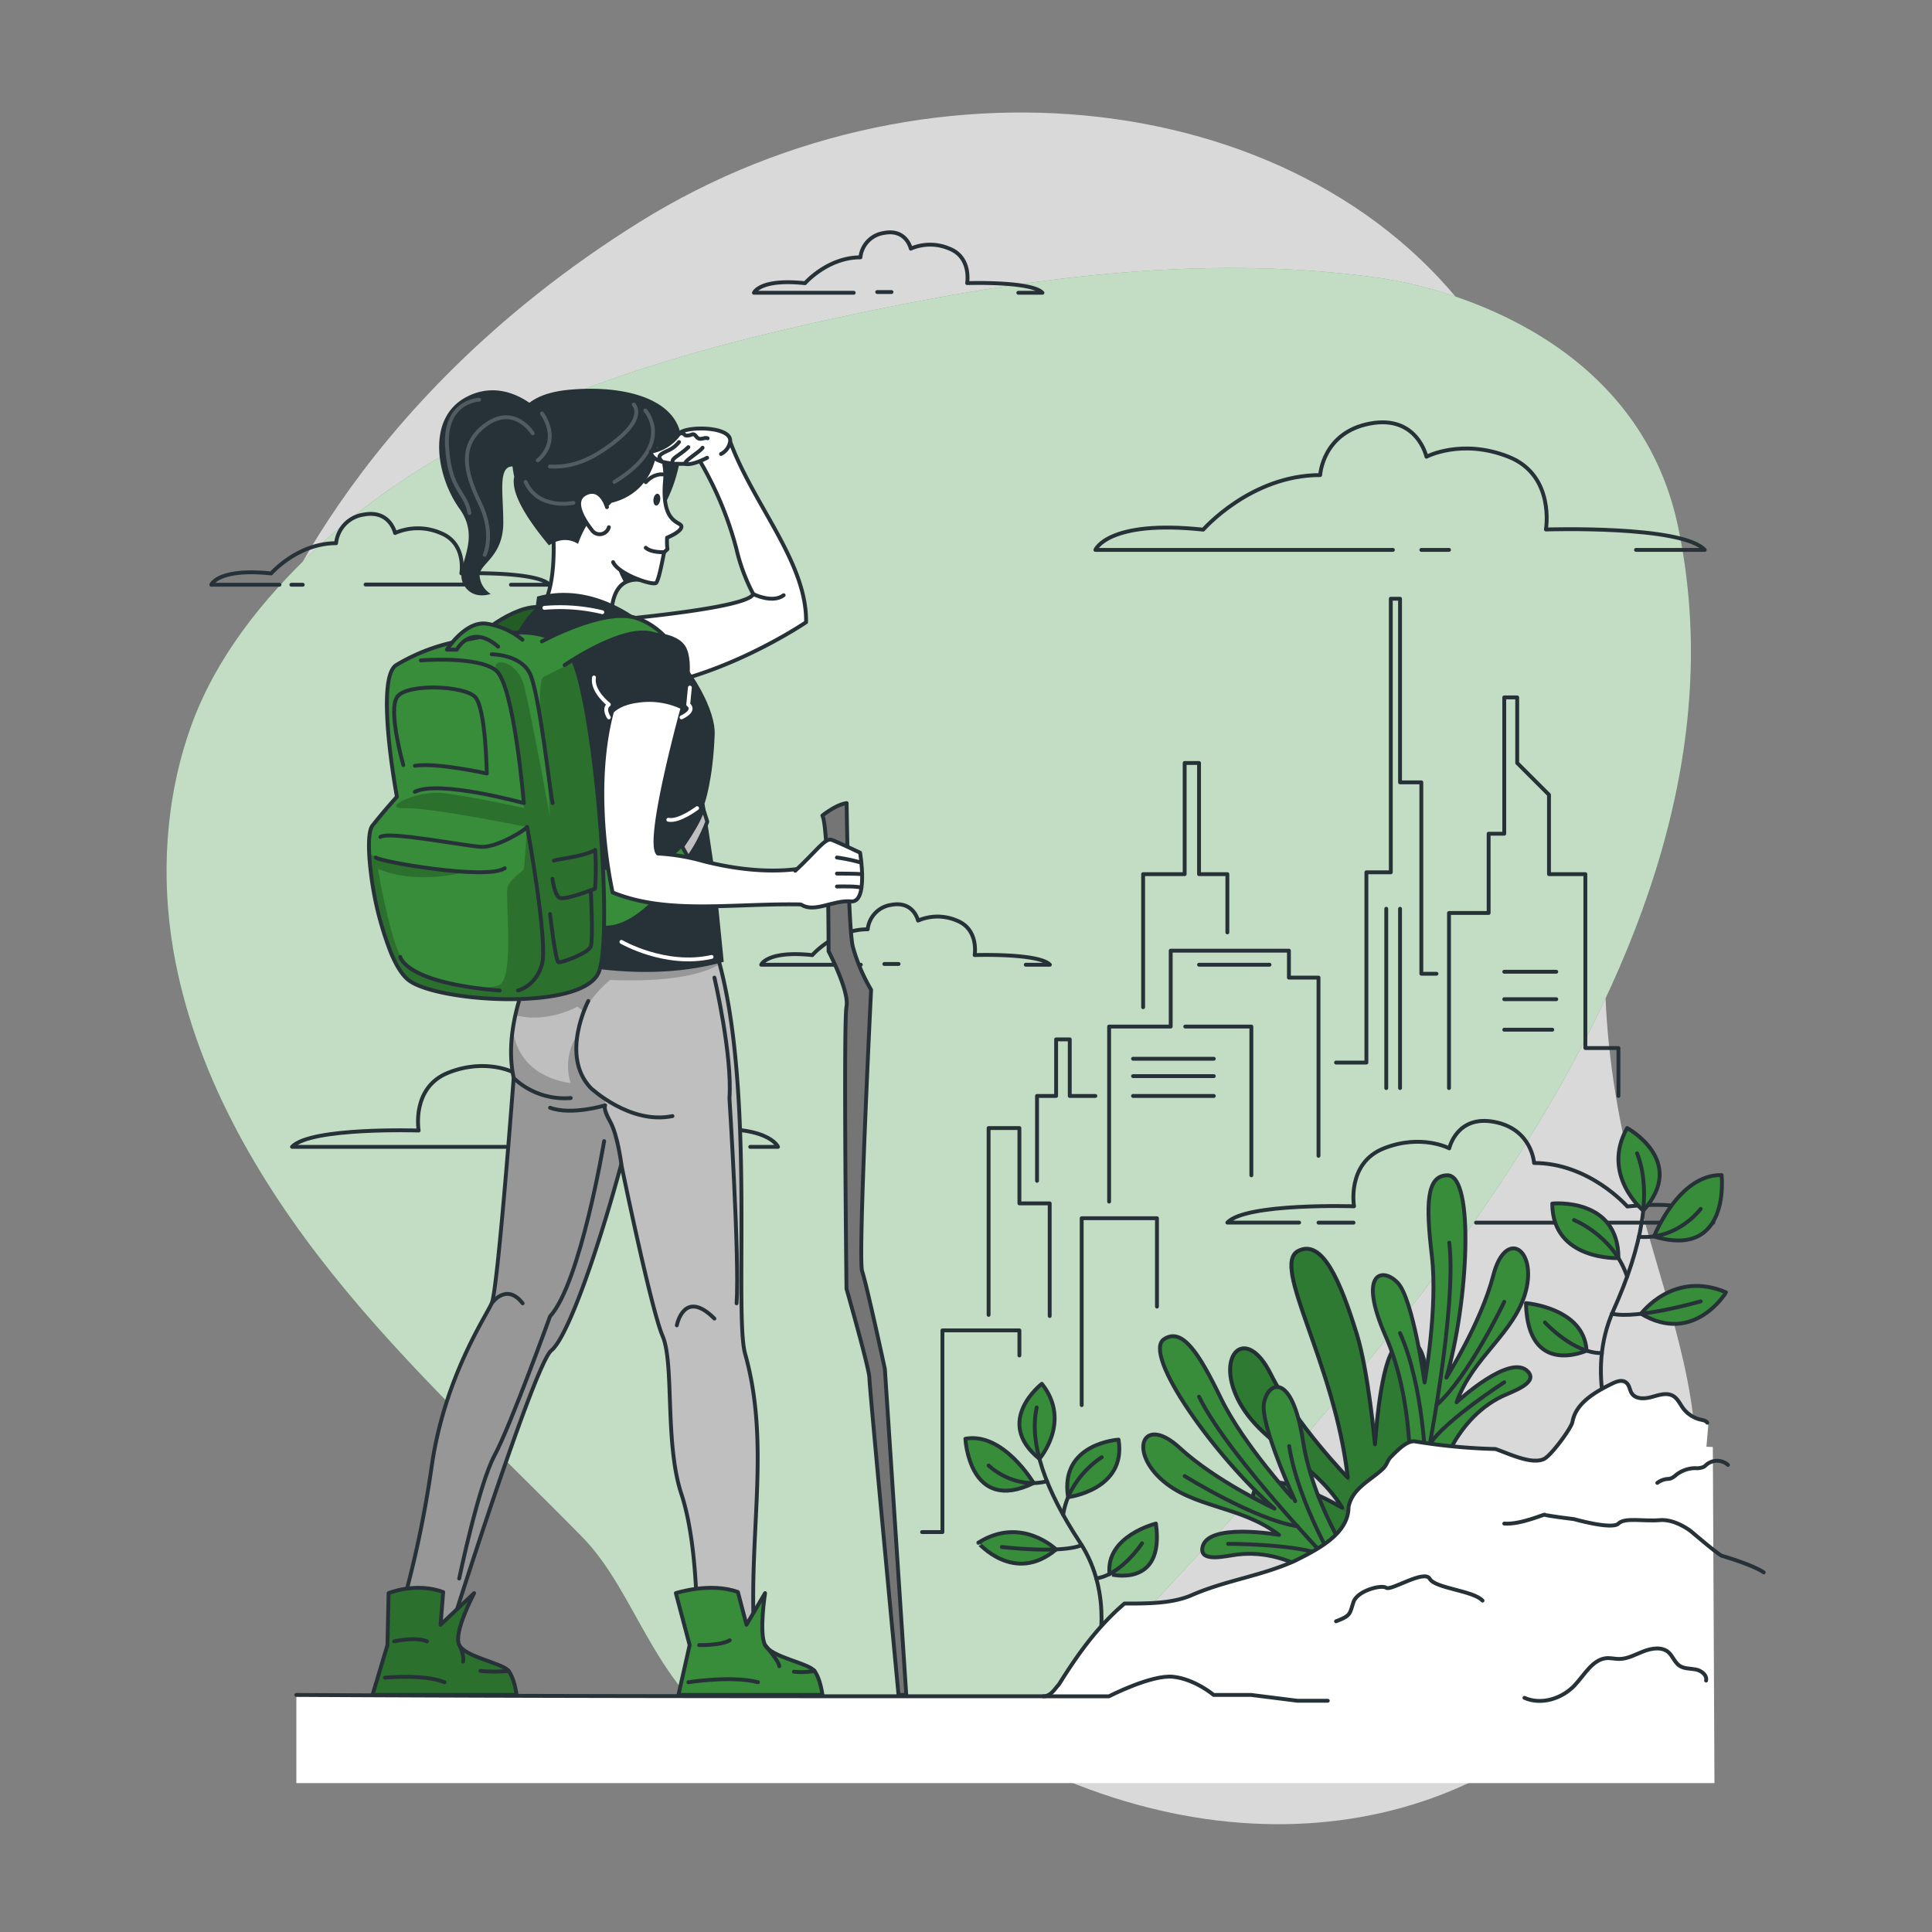
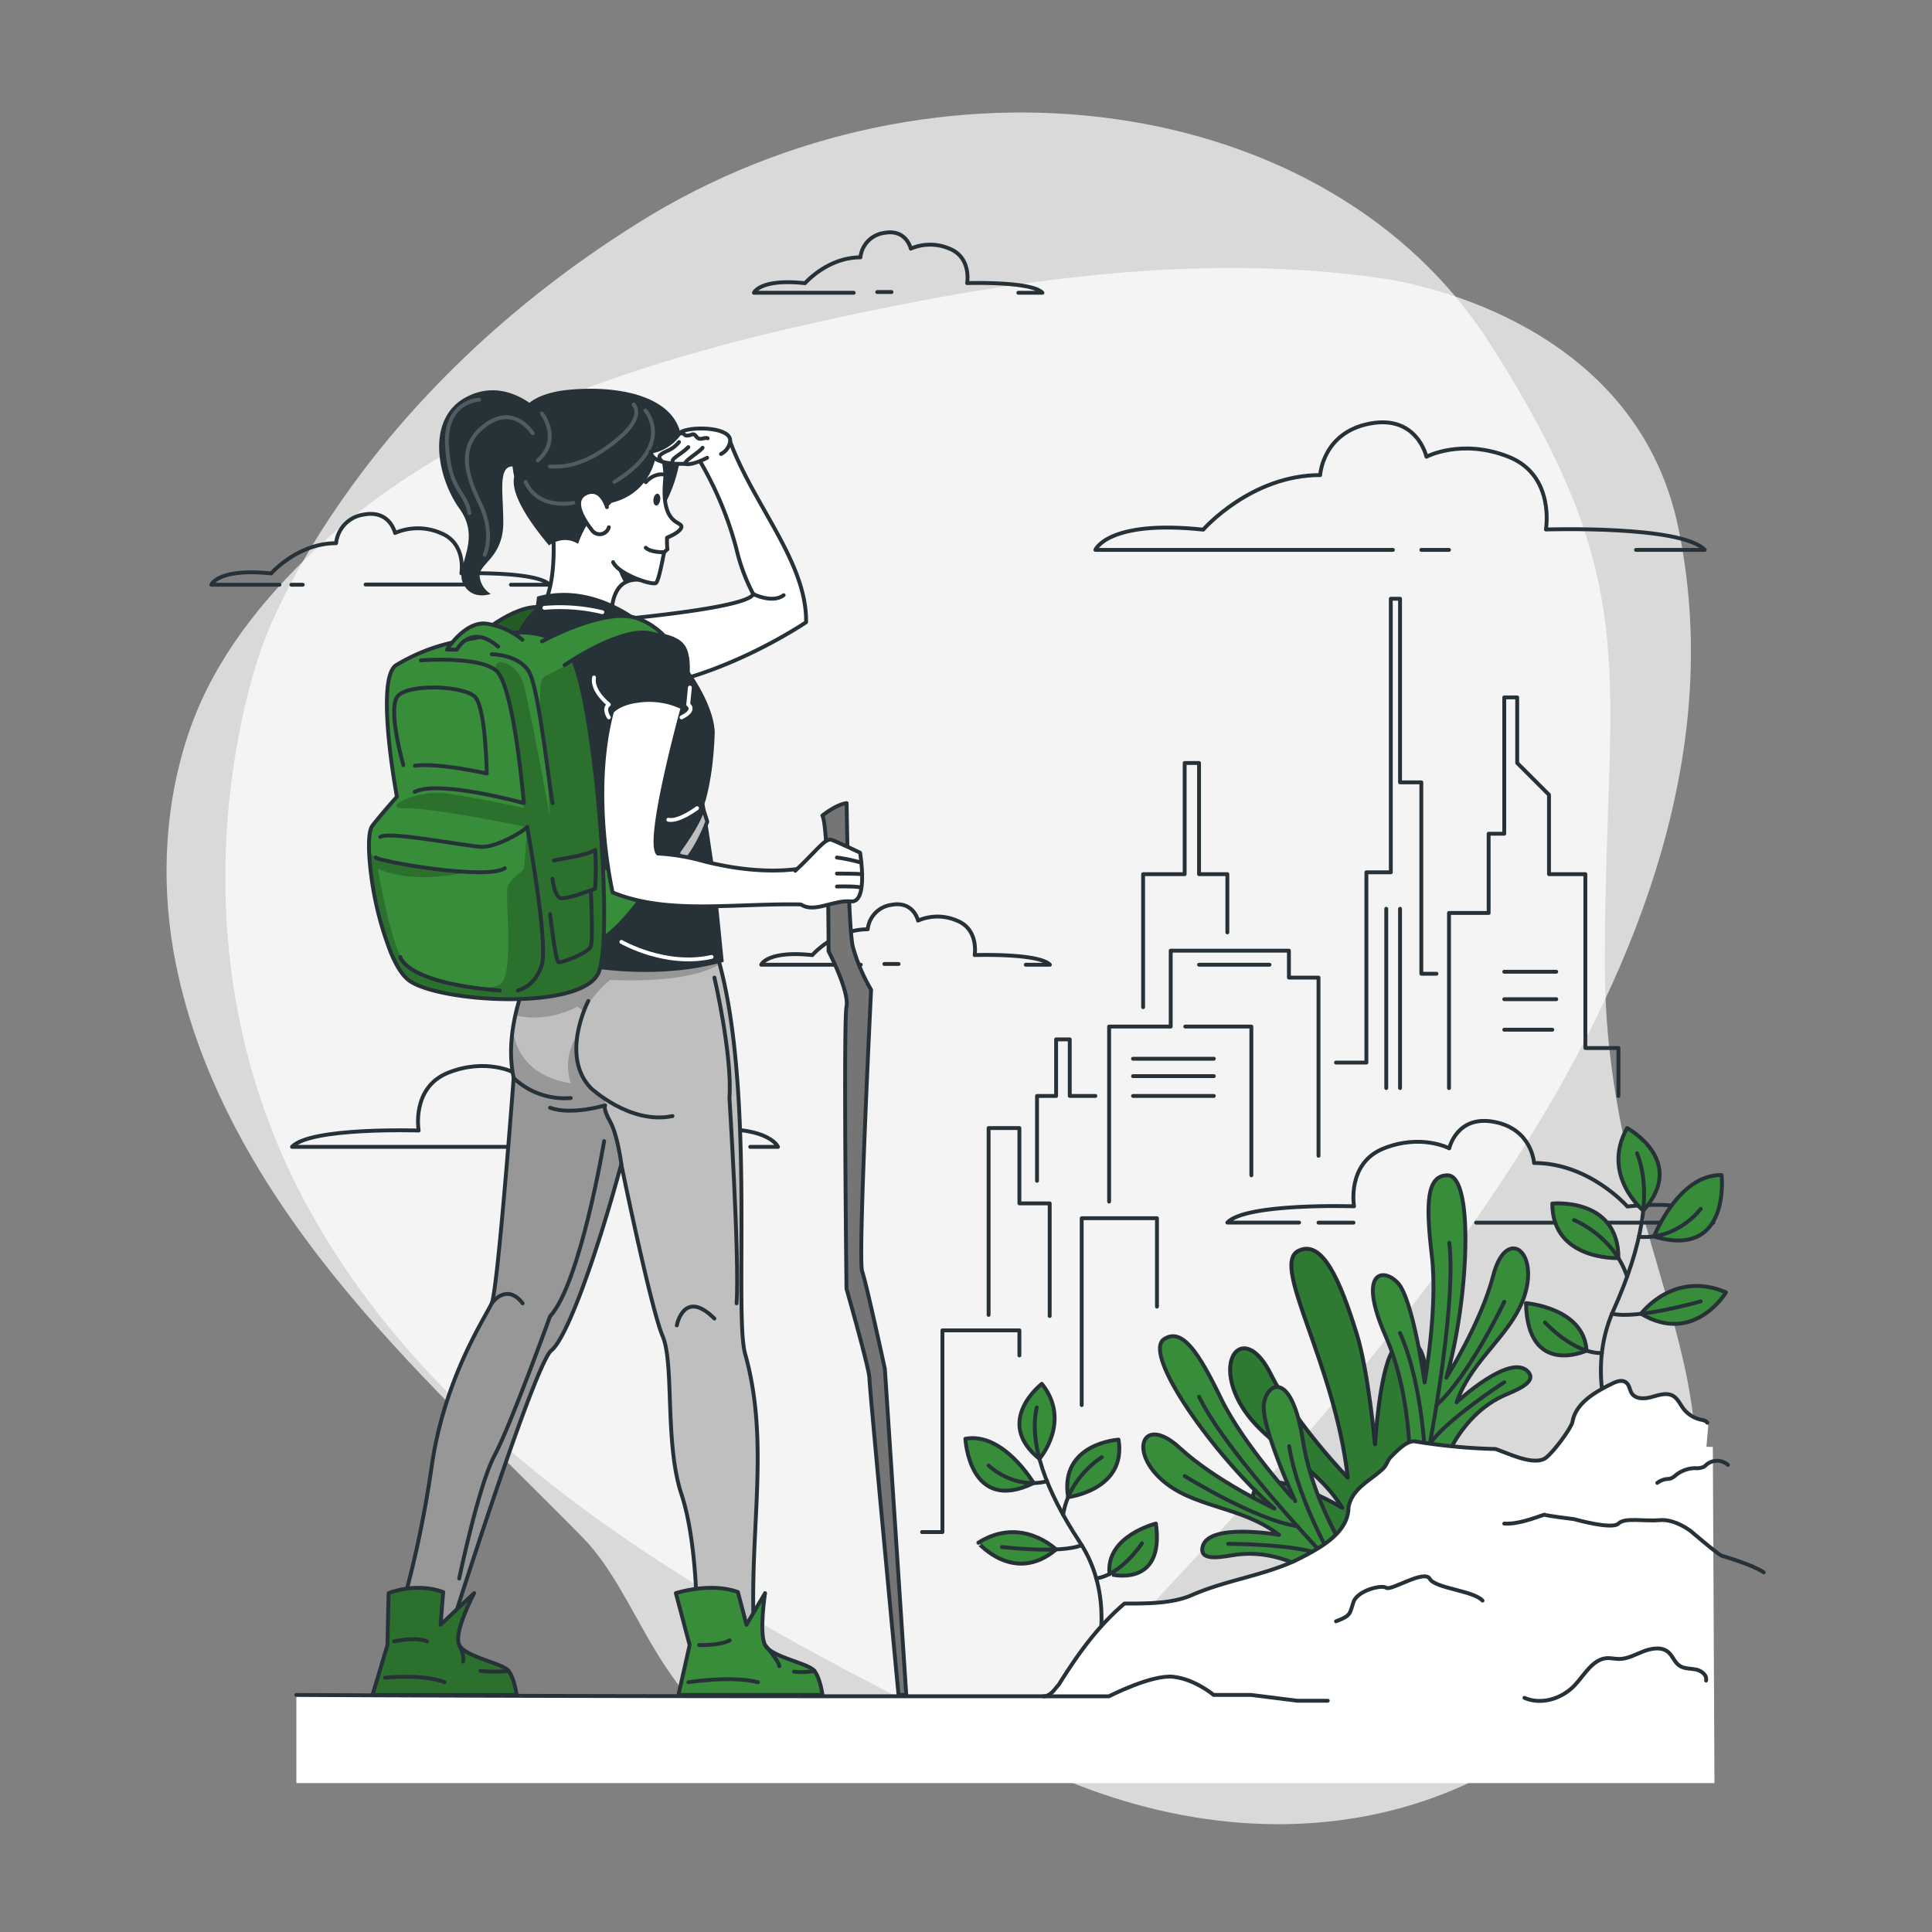
<svg xmlns="http://www.w3.org/2000/svg" viewBox="0 0 500 500">
  <rect x="0" y="0" width="500" height="500" fill="#808080" stroke="none" />
  <defs>
    <clipPath id="freepik--clip-path--inject-3">
      <path d="M122.38,165.73s10.56-9.7,17.87-8.54c1.22.19-5.05,12.13-5.05,12.13Z" style="fill:#378D3A;stroke:#263238;stroke-linecap:round;stroke-linejoin:round" />
    </clipPath>
    <clipPath id="freepik--clip-path-2--inject-3">
      <path d="M140.25,244.93s-10.74,18.05-7.31,34c0,0-4.09,54.78-5.68,58.34S115,356.57,111.72,379.49a283.62,283.62,0,0,1-9,41H117s21.32-67.47,25.69-71,12.41-27.13,18.09-48.19c0,0,7.66,37.36,10.71,44.49s.5,27.72,4.86,40.88c4.31,13,4,33.86,4,33.86s14.85,3.68,14.71,0c-1-25.46,4.15-47.5-2.22-70.16-3-10.58,3-72.41-7.94-105.39Z" style="fill:#bfbfbf;stroke:#263238;stroke-linecap:round;stroke-linejoin:round" />
    </clipPath>
    <clipPath id="freepik--clip-path-3--inject-3">
      <path d="M100.57,412.3s7-2.9,14.13-.28l-.68,8.46,8.69-8.18s-5.47,10.29-3.86,13.44,11.2,4.64,12.77,6.69,2.08,6.22,2.08,6.22H96.41l3.86-12.91Z" style="fill:#378D3A;stroke:#263238;stroke-linecap:round;stroke-linejoin:round" />
    </clipPath>
    <clipPath id="freepik--clip-path-4--inject-3">
      <path d="M155,251.49c-3.92,10.3-41.9,7.93-49.29,2.14-1.63-1.28-3.14-3.75-4.46-6.87A84.35,84.35,0,0,1,96,226v0c-.23-1.85-.39-3.6-.46-5.17-.17-3.52.08-6.17.83-7.13,3-3.81,6.35-7.5,6.35-7.5s-5.84-31.2,0-34.18a49.13,49.13,0,0,1,15.6-6c8.44-1.49,22.64-5.69,29,3a8.33,8.33,0,0,1,.83,1.46C154.14,183.19,158.75,241.63,155,251.49Z" style="fill:#378D3A;stroke:#263238;stroke-linecap:round;stroke-linejoin:round" />
    </clipPath>
  </defs>
  <g id="freepik--background-simple--inject-3">
    <path d="M67.93,167.09s-27.88,72,11.3,144.5S199.11,422.39,263.7,455.14s131.66,16.8,163.53-36.84-11.84-91.93-11.9-168.42,11.45-96.74-30-161.36-143.06-78.93-219.9-31S67.93,167.09,67.93,167.09Z" style="fill:#fff;opacity:0.7" />
-     <path d="M192,451.24c27.2,16.85,77.27-5.15,96.15-25.35,61.26-65.58,169.72-176.45,146.17-289.44-10-48-58.34-61.88-77.72-64.57-46.53-6.48-93.9.39-139.81,10.32-48,10.38-98.37,25.44-135,59.82C68,155,55.68,170.3,49.28,188.39c-6.5,18.38-7.71,38.54-4.4,57.69,5.36,30.9,21.47,59,41.07,83.52s42.75,45.82,64.73,68.18C165,412.37,169.09,437,192,451.24Z" style="fill:#378D3A" />
    <path d="M192,451.24c27.2,16.85,77.27-5.15,96.15-25.35,61.26-65.58,169.72-176.45,146.17-289.44-10-48-58.34-61.88-77.72-64.57-46.53-6.48-93.9.39-139.81,10.32-48,10.38-98.37,25.44-135,59.82C68,155,55.68,170.3,49.28,188.39c-6.5,18.38-7.71,38.54-4.4,57.69,5.36,30.9,21.47,59,41.07,83.52s42.75,45.82,64.73,68.18C165,412.37,169.09,437,192,451.24Z" style="fill:#fff;opacity:0.7" />
  </g>
  <g id="freepik--Clouds--inject-3">
    <path d="M72.33,151.33H54.68s1.76-4.37,15.49-2.92c0,0,6.84-7.83,16.81-7.83a8.34,8.34,0,0,1,7.13-7.4c6.81-1.31,8.13,4.76,8.13,4.76a14.84,14.84,0,0,1,11.78,0c6.75,2.66,5.38,10.45,5.38,10.45s19.48-.64,22.83,2.94h-10" style="fill:none;stroke:#263238;stroke-linecap:round;stroke-linejoin:round" />
    <line x1="75.4" y1="151.33" x2="78.35" y2="151.33" style="fill:none;stroke:#263238;stroke-linecap:round;stroke-linejoin:round" />
    <line x1="94.61" y1="151.28" x2="121.58" y2="151.28" style="fill:none;stroke:#263238;stroke-linecap:round;stroke-linejoin:round" />
    <path d="M222.77,249.67H197s1.51-3.73,13.22-2.49c0,0,5.84-6.68,14.34-6.68a7.14,7.14,0,0,1,6.09-6.32c5.81-1.11,6.94,4.07,6.94,4.07a12.65,12.65,0,0,1,10.05,0c5.76,2.27,4.6,8.92,4.6,8.92s16.62-.55,19.47,2.5h-6.24" style="fill:none;stroke:#263238;stroke-linecap:round;stroke-linejoin:round" />
    <line x1="228.86" y1="249.48" x2="232.55" y2="249.48" style="fill:none;stroke:#263238;stroke-linecap:round;stroke-linejoin:round" />
    <path d="M220.94,75.77H195.12s1.51-3.73,13.22-2.48c0,0,5.83-6.69,14.34-6.69a7.12,7.12,0,0,1,6.09-6.31c5.81-1.12,6.94,4.06,6.94,4.06a12.65,12.65,0,0,1,10,0c5.76,2.27,4.59,8.92,4.59,8.92s16.63-.55,19.48,2.5h-6.24" style="fill:none;stroke:#263238;stroke-linecap:round;stroke-linejoin:round" />
    <line x1="227.02" y1="75.58" x2="230.72" y2="75.58" style="fill:none;stroke:#263238;stroke-linecap:round;stroke-linejoin:round" />
    <path d="M139.93,296.8H75.57c4.8-5.13,32.78-4.22,32.78-4.22s-2-11.18,7.74-15,16.92,0,16.92,0,1.9-8.72,11.68-6.84,10.25,10.63,10.25,10.63c14.33,0,24.15,11.26,24.15,11.26,19.72-2.1,22.26,4.18,22.26,4.18h-7.19" style="fill:none;stroke:#263238;stroke-linecap:round;stroke-linejoin:round" />
    <line x1="188.77" y1="296.8" x2="186.04" y2="296.8" style="fill:none;stroke:#263238;stroke-linecap:round;stroke-linejoin:round" />
    <line x1="151.07" y1="296.8" x2="160.47" y2="296.8" style="fill:none;stroke:#263238;stroke-linecap:round;stroke-linejoin:round" />
    <path d="M360.48,142.31h-77s3.19-7.87,27.91-5.24c0,0,12.32-14.12,30.27-14.12,0,0,.6-11,12.86-13.33s14.64,8.58,14.64,8.58,9.06-4.8,21.22,0,9.7,18.83,9.7,18.83,35.09-1.15,41.11,5.28H423.4" style="fill:none;stroke:#263238;stroke-linecap:round;stroke-linejoin:round" />
    <line x1="367.84" y1="142.31" x2="375" y2="142.31" style="fill:none;stroke:#263238;stroke-linecap:round;stroke-linejoin:round" />
  </g>
  <g id="freepik--Buildings--inject-3">
    <path d="M382,316.42h61.41s-2.54-6.27-22.26-4.18c0,0-9.82-11.26-24.14-11.26,0,0-.48-8.75-10.26-10.63s-11.68,6.84-11.68,6.84-7.22-3.83-16.92,0-7.73,15-7.73,15-28-.92-32.79,4.21h18.58" style="fill:none;stroke:#263238;stroke-linecap:round;stroke-linejoin:round" />
    <line x1="341.23" y1="316.42" x2="350.29" y2="316.42" style="fill:none;stroke:#263238;stroke-linecap:round;stroke-linejoin:round" />
    <polyline points="255.85 340.29 255.85 291.94 263.82 291.94 263.82 311.43 271.66 311.43 271.66 340.58" style="fill:none;stroke:#263238;stroke-linecap:round;stroke-linejoin:round" />
    <polyline points="287.04 310.97 287.04 265.67 302.98 265.67 302.98 246.03 333.57 246.03 333.57 253 341.23 253 341.23 299.12" style="fill:none;stroke:#263238;stroke-linecap:round;stroke-linejoin:round" />
    <polyline points="375 281.59 375 236.28 385.26 236.28 385.26 215.76 389.3 215.76 389.3 180.49 392.65 180.49 392.65 197.46 400.88 205.69 400.88 226.23 410.29 226.23 410.29 271.23 418.85 271.23 418.85 283.63" style="fill:none;stroke:#263238;stroke-linecap:round;stroke-linejoin:round" />
    <polyline points="345.76 274.99 353.62 274.99 353.62 225.75 359.94 225.75 359.94 154.95 362.33 154.95 362.33 202.47 367.84 202.47 367.84 252 371.76 252" style="fill:none;stroke:#263238;stroke-linecap:round;stroke-linejoin:round" />
    <polyline points="283.48 283.63 276.85 283.63 276.85 268.99 273.32 268.99 273.32 283.63 268.38 283.63 268.38 305.59" style="fill:none;stroke:#263238;stroke-linecap:round;stroke-linejoin:round" />
    <polyline points="295.84 260.66 295.84 226.23 306.59 226.23 306.59 197.46 310.31 197.46 310.31 226.23 317.64 226.23 317.64 241.3" style="fill:none;stroke:#263238;stroke-linecap:round;stroke-linejoin:round" />
    <polyline points="306.74 265.67 323.85 265.67 323.85 304.17" style="fill:none;stroke:#263238;stroke-linecap:round;stroke-linejoin:round" />
    <polyline points="299.42 338.15 299.42 315.28 279.94 315.28 279.94 363.64" style="fill:none;stroke:#263238;stroke-linecap:round;stroke-linejoin:round" />
    <polyline points="263.82 350.79 263.82 344.3 243.9 344.3 243.9 396.5 238.63 396.5" style="fill:none;stroke:#263238;stroke-linecap:round;stroke-linejoin:round" />
    <line x1="389.3" y1="251.49" x2="402.76" y2="251.49" style="fill:none;stroke:#263238;stroke-linecap:round;stroke-linejoin:round" />
    <line x1="389.3" y1="258.59" x2="402.76" y2="258.59" style="fill:none;stroke:#263238;stroke-linecap:round;stroke-linejoin:round" />
    <line x1="389.3" y1="266.49" x2="401.73" y2="266.49" style="fill:none;stroke:#263238;stroke-linecap:round;stroke-linejoin:round" />
    <line x1="328.55" y1="249.67" x2="310.31" y2="249.67" style="fill:none;stroke:#263238;stroke-linecap:round;stroke-linejoin:round" />
    <line x1="293.23" y1="274" x2="314.13" y2="274" style="fill:none;stroke:#263238;stroke-linecap:round;stroke-linejoin:round" />
    <line x1="293.23" y1="278.5" x2="314.13" y2="278.5" style="fill:none;stroke:#263238;stroke-linecap:round;stroke-linejoin:round" />
    <line x1="293.23" y1="283.63" x2="314.13" y2="283.63" style="fill:none;stroke:#263238;stroke-linecap:round;stroke-linejoin:round" />
    <line x1="358.76" y1="235.19" x2="358.76" y2="281.59" style="fill:none;stroke:#263238;stroke-linecap:round;stroke-linejoin:round" />
    <line x1="362.33" y1="235.19" x2="362.33" y2="281.59" style="fill:none;stroke:#263238;stroke-linecap:round;stroke-linejoin:round" />
  </g>
  <g id="freepik--Character--inject-3">
    <path d="M122.38,165.73s10.56-9.7,17.87-8.54c1.22.19-5.05,12.13-5.05,12.13Z" style="fill:#378D3A" />
    <g style="clip-path:url(#freepik--clip-path--inject-3)">
      <path d="M122.38,165.73s10.56-9.7,17.87-8.54c1.22.19-5.05,12.13-5.05,12.13Z" style="fill-opacity:0.7;opacity:0.5" />
    </g>
    <path d="M122.38,165.73s10.56-9.7,17.87-8.54c1.22.19-5.05,12.13-5.05,12.13Z" style="fill:none;stroke:#263238;stroke-linecap:round;stroke-linejoin:round" />
    <path d="M219.11,207.85s.4,31.78,1.58,37.08a45.9,45.9,0,0,0,4.75,11.22S222,325.78,223.12,329,229,354.26,229,354.26l5.54,84.39h-2S225,359,225,356.64s-5.93-23.12-5.93-23.12-.79-69.06,0-73-4.64-14.35-4.64-14.35.07-31.94-1.6-35.11C212.87,211.05,216.34,208.21,219.11,207.85Z" style="fill:#757575;stroke:#263238;stroke-linecap:round;stroke-linejoin:round" />
    <path d="M140.25,244.93s-10.74,18.05-7.31,34c0,0-4.09,54.78-5.68,58.34S115,356.57,111.72,379.49a283.62,283.62,0,0,1-9,41H117s21.32-67.47,25.69-71,12.41-27.13,18.09-48.19c0,0,7.66,37.36,10.71,44.49s.5,27.72,4.86,40.88c4.31,13,4,33.86,4,33.86s14.85,3.68,14.71,0c-1-25.46,4.15-47.5-2.22-70.16-3-10.58,3-72.41-7.94-105.39Z" style="fill:#bfbfbf" />
    <g style="clip-path:url(#freepik--clip-path-2--inject-3)">
      <path d="M160.47,296.8c0,.72.11,2.54.24,4.8-5.68,21-13.66,44.3-18,47.84s-25.69,71-25.69,71H102.76a283.62,283.62,0,0,0,9-41c3.25-22.92,14-38.62,15.54-42.19S132.94,279,132.94,279a35.73,35.73,0,0,1-.24-12.58c.76,5.43,4,12.17,15,13.91a14.57,14.57,0,0,1,1.76-12.56s-2.13,11.23,6.89,16.49c.4.23.27,1.82.27,1.82S160.43,294.19,160.47,296.8Z" style="fill-opacity:0.7;opacity:0.3" />
      <path d="M186.32,249.5c-3.65,2.21-11.56,4.79-28.4,4.11a28.86,28.86,0,0,0-6.85,8.18l-1.61-1.28s-7.71,4.39-16.09,2.24a67.15,67.15,0,0,1,6.88-17.83H185C185.45,246.39,185.9,247.92,186.32,249.5Z" style="fill-opacity:0.7;opacity:0.3" />
    </g>
    <path d="M140.25,244.93s-10.74,18.05-7.31,34c0,0-4.09,54.78-5.68,58.34S115,356.57,111.72,379.49a283.62,283.62,0,0,1-9,41H117s21.32-67.47,25.69-71,12.41-27.13,18.09-48.19c0,0,7.66,37.36,10.71,44.49s.5,27.72,4.86,40.88c4.31,13,4,33.86,4,33.86s14.85,3.68,14.71,0c-1-25.46,4.15-47.5-2.22-70.16-3-10.58,3-72.41-7.94-105.39Z" style="fill:none;stroke:#263238;stroke-linecap:round;stroke-linejoin:round" />
    <path d="M152.25,259.05s-7.4,14.13.65,22.53c0,0,10.17,9.55,21.14,7.26" style="fill:none;stroke:#263238;stroke-linecap:round;stroke-linejoin:round" />
    <path d="M160.8,301.25s-1-7.7-2.91-11-1.27-4.2-1.27-4.2-8.66,2.67-14.26.63" style="fill:none;stroke:#263238;stroke-linecap:round;stroke-linejoin:round" />
    <path d="M132.94,279a19.23,19.23,0,0,0,14.76,5.17" style="fill:none;stroke:#263238;stroke-linecap:round;stroke-linejoin:round" />
    <path d="M152.25,161.19c.8-.33,40.71-3.31,42.7-7.42A49,49,0,0,1,190.57,142a90.38,90.38,0,0,0-11.87-26.6l10-1.83c6,16.86,20.16,31.82,19.91,47.46,0,0-21.6,14.69-43.59,17.08C158.69,178.78,152.25,161.19,152.25,161.19Z" style="fill:#fff;stroke:#263238;stroke-linecap:round;stroke-linejoin:round" />
    <path d="M165.55,150.08a6.21,6.21,0,0,0-3.92.75c-4.06,2.46-3.32,9.8-3.32,9.8l-18.06-3.44c3.94-5.73,2.93-18.88,2.93-18.88,16.92-15.86,21-1.33,22,7C165.49,147.66,165.54,149.51,165.55,150.08Z" style="fill:#fff;stroke:#263238;stroke-linecap:round;stroke-linejoin:round" />
    <path d="M165.55,150.08a6.21,6.21,0,0,0-3.92.75,19.68,19.68,0,0,1-2.67-7.92l6.25,2.41C165.49,147.66,165.54,149.51,165.55,150.08Z" style="fill:#263238" />
    <path d="M133.77,111.24s-1.54-9,13.58-10.38,29,2.79,29,13.81-9.12,33.78-27.27,23.64S133.77,111.24,133.77,111.24Z" style="fill:#263238" />
    <path d="M142.55,139.56c-1.56-2-5.68-9.18-6.34-11.92-4.08-16.85,5.14-18.07,12-21.48,13.05-6.47,24.92,6.65,23.9,18.33s4.49,10.3,4.24,11.91c-.21,1.36-3.71,2.74-3.71,2.74a17.47,17.47,0,0,0,.09,3l-.86.79c-.45,2.22-1.47,7.82-2.2,8-1.46.44-9.65-2.42-11-5.45" style="fill:#fff;stroke:#263238;stroke-linecap:round;stroke-linejoin:round" />
    <path d="M170.85,129.42c-.12.85-.6,1.48-1.07,1.42s-.77-.81-.66-1.66.6-1.48,1.08-1.41S171,128.57,170.85,129.42Z" style="fill:#263238" />
    <path d="M171.49,122.78s-2.18-.37-4.37,2" style="fill:none;stroke:#263238;stroke-linecap:round;stroke-linejoin:round" />
    <path d="M167,106.22c-6-4.59-39.48-9.31-33.92,17.15-.74,3.28,1.51,8.81,9,17.78,0,0,3.63-2.84,7.52-.4,0,0,2.35-7.28,6.4-8.93a6.28,6.28,0,0,0,2.27-1.69c10.72-2.68,12.08-12.85,11.94-16.41C170.85,112.75,172,110,167,106.22Z" style="fill:#263238" />
    <path d="M140.25,107s-8.72-9.8-19.41-4.33-7.83,20.75-1.91,29-1.34,14.9.95,19.39S127,153.7,127,153.7a6,6,0,0,1-2.86-4.53c-.39-3.24,6.11-4.77,6.11-13.94s-2.1-17.38,5.54-13.56S140.25,107,140.25,107Z" style="fill:#263238" />
    <path d="M171.88,142.9s-3.34.17-4.76-1.15" style="fill:none;stroke:#263238;stroke-linecap:round;stroke-linejoin:round" />
    <g style="opacity:0.2">
      <path d="M140.25,107s5.2,6.64-1.05,12.14" style="fill:none;stroke:#fff;stroke-linecap:round;stroke-linejoin:round" />
      <path d="M167,106.22s8,8.73-8,18.51" style="fill:none;stroke:#fff;stroke-linecap:round;stroke-linejoin:round" />
      <path d="M164,104.69s3.12,3-4,8.89-12.44,7.42-17.69,7.15" style="fill:none;stroke:#fff;stroke-linecap:round;stroke-linejoin:round" />
      <path d="M137.86,112.14s-4.61-7.5-11.92-2.36-5.73,12.22-1.78,20.35,1.27,13.47,1.27,13.47" style="fill:none;stroke:#fff;stroke-linecap:round;stroke-linejoin:round" />
      <path d="M124,103.45s-9,.26-8.31,12,4.88,11.67,5.8,17.33" style="fill:none;stroke:#fff;stroke-linecap:round;stroke-linejoin:round" />
      <path d="M148.4,130.13s-9,2-12.38-5.4" style="fill:none;stroke:#fff;stroke-linecap:round;stroke-linejoin:round" />
    </g>
    <path d="M157.08,131.25s-1.48-5.4-5.4-3.58-.49,7,1.45,9.46a2.46,2.46,0,0,0,4.44-.68" style="fill:#fff;stroke:#263238;stroke-linecap:round;stroke-linejoin:round" />
    <path d="M139,154.39l-.42,3.05c-15.43,14.43-5.24,48.34,4.45,70L136.84,247s26.4,8.79,50.46,1.91L185,225.94,182.33,208s2.2-6.11,2.63-18S163,147.71,139,154.39Z" style="fill:#263238" />
    <path d="M183,118.47s-4,2.14-5.71,1.56c0,0-8.61.49-8.85-3.15a11.37,11.37,0,0,0,7.37-4.68c1.44-2,13.86-2,13.13,2.15a4.4,4.4,0,0,1-2.34,3.14" style="fill:#fff;stroke:#263238;stroke-linecap:round;stroke-linejoin:round" />
    <path d="M175.8,112.2c1.77-.28.9.62,2.16.53s1.37-.9,2.29.3,1.94,0,2.89.4" style="fill:#fff;stroke:#263238;stroke-linecap:round;stroke-linejoin:round" />
    <path d="M177.28,120c.12-1,3.63-2.89,4.55-4.13" style="fill:#fff;stroke:#263238;stroke-linecap:round;stroke-linejoin:round" />
    <path d="M174.3,120c-1.09-1.32,1.43-1.92,3.84-4.28" style="fill:#fff;stroke:#263238;stroke-linecap:round;stroke-linejoin:round" />
    <path d="M171.39,119.49c-1.36-1.35-.79-1.83,1.34-2.82a7.65,7.65,0,0,0,3-2.27" style="fill:#fff;stroke:#263238;stroke-linecap:round;stroke-linejoin:round" />
    <path d="M174.91,412.3s8.93-2.9,16.06-.28l2.22,8.46L198,412.3s-1.61,10.29,0,13.44,11.2,4.64,12.77,6.69,2.08,6.22,2.08,6.22H175.58l2.9-12.91Z" style="fill:#378D3A;stroke:#263238;stroke-linecap:round;stroke-linejoin:round" />
    <path d="M100.57,412.3s7-2.9,14.13-.28l-.68,8.46,8.69-8.18s-5.47,10.29-3.86,13.44,11.2,4.64,12.77,6.69,2.08,6.22,2.08,6.22H96.41l3.86-12.91Z" style="fill:#378D3A" />
    <g style="clip-path:url(#freepik--clip-path-3--inject-3)">
      <path d="M100.57,412.3s7-2.9,14.13-.28l-.68,8.46,8.69-8.18s-5.47,10.29-3.86,13.44,11.2,4.64,12.77,6.69,2.08,6.22,2.08,6.22H96.41l3.86-12.91Z" style="fill-opacity:0.7;opacity:0.3" />
    </g>
    <path d="M100.57,412.3s7-2.9,14.13-.28l-.68,8.46,8.69-8.18s-5.47,10.29-3.86,13.44,11.2,4.64,12.77,6.69,2.08,6.22,2.08,6.22H96.41l3.86-12.91Z" style="fill:none;stroke:#263238;stroke-linecap:round;stroke-linejoin:round" />
    <path d="M175.59,220.39s5.39-7.21,6.35-11.24l1.11,3.5s-2.85,8-7.46,12.15Z" style="fill:#bfbfbf;stroke:#263238;stroke-linecap:round;stroke-linejoin:round" />
-     <path d="M154.21,223.84s7.54,2.84,12.88,1.06a24.84,24.84,0,0,0,9.28-6.13l1.74,3.16s-12.05,21-23.9,17.82" style="fill:#378D3A;stroke:#263238;stroke-linecap:round;stroke-linejoin:round" />
+     <path d="M154.21,223.84s7.54,2.84,12.88,1.06l1.74,3.16s-12.05,21-23.9,17.82" style="fill:#378D3A;stroke:#263238;stroke-linecap:round;stroke-linejoin:round" />
    <path d="M155,251.49c-3.92,10.3-41.9,7.93-49.29,2.14-1.63-1.28-3.14-3.75-4.46-6.87A84.35,84.35,0,0,1,96,226v0c-.23-1.85-.39-3.6-.46-5.17-.17-3.52.08-6.17.83-7.13,3-3.81,6.35-7.5,6.35-7.5s-5.84-31.2,0-34.18a49.13,49.13,0,0,1,15.6-6c8.44-1.49,22.64-5.69,29,3a8.33,8.33,0,0,1,.83,1.46C154.14,183.19,158.75,241.63,155,251.49Z" style="fill:#378D3A" />
    <g style="clip-path:url(#freepik--clip-path-4--inject-3)">
      <path d="M155,251.49c-3.92,10.3-41.9,7.93-49.29,2.14-1.63-1.28-3.14-3.75-4.46-6.87-2.08-7.11-4-15.32-5.2-20.76v0c-.75-3.43-1.23-5.75-1.27-6a2.23,2.23,0,0,0,.81.83c1.79,1.28,7.43,3.67,25,4.83,0,0-12.78,3.55-22.8-.84,0,0,3.43,20.68,7.12,24.76s20.44,7.52,24.4,5.28,1.27-23.26,2.09-25.41,4-3.94,4.17-4.63.86-10.78.86-10.78-24.66-5.06-31.52-4.87,2.9-4.69,9.76-3.9,20.57,3.71,20.9,3.9-2.85-30.16-6.4-34.7,4.48-4.34,6.4,2.88c1.84,7,6.45,32.4,6.78,34.15-.08-1.39-1-16.3-1.94-21.86-.95-5.83-.86-13.51.15-14.3s6.11-2.81,6.59-3.91a3,3,0,0,1,1-.95C154.14,183.19,158.75,241.63,155,251.49Z" style="fill-opacity:0.7;opacity:0.3" />
    </g>
    <path d="M155,251.49c-3.92,10.3-41.9,7.93-49.29,2.14-1.63-1.28-3.14-3.75-4.46-6.87A84.35,84.35,0,0,1,96,226v0c-.23-1.85-.39-3.6-.46-5.17-.17-3.52.08-6.17.83-7.13,3-3.81,6.35-7.5,6.35-7.5s-5.84-31.2,0-34.18a49.13,49.13,0,0,1,15.6-6c8.44-1.49,22.64-5.69,29,3a8.33,8.33,0,0,1,.83,1.46C154.14,183.19,158.75,241.63,155,251.49Z" style="fill:none;stroke:#263238;stroke-linecap:round;stroke-linejoin:round" />
    <path d="M135.2,165.56a19.16,19.16,0,0,0-9.26-4.15c-5.53-.79-10.28,6.72-10.28,6.72h2.57s3.56-6.92,10.68-.79" style="fill:#378D3A;stroke:#263238;stroke-linecap:round;stroke-linejoin:round" />
    <path d="M108.93,170.9s14.64-1.19,19.39,2.57,7.25,34.38,7.25,34.38-21.92-6.09-28.22-2.93" style="fill:none;stroke:#263238;stroke-linecap:round;stroke-linejoin:round" />
    <path d="M104.38,198s-4-14-1.62-17.6,17.45-3,20.22,0,3,19.78,3,19.78-12.86-2.88-18.59-2" style="fill:none;stroke:#263238;stroke-linecap:round;stroke-linejoin:round" />
    <path d="M97.26,221.93c.79,1,28.56,5.94,33.37,2.77" style="fill:none;stroke:#263238;stroke-linecap:round;stroke-linejoin:round" />
    <path d="M98.45,216.6c2-1.58,22,2.37,26.11,2.56S136,214.81,136.43,214c0,0,5.47,29.87,3.82,35.61s-6.2,6.72-6.2,6.72" style="fill:none;stroke:#263238;stroke-linecap:round;stroke-linejoin:round" />
    <path d="M103.59,247.65s1.19,6.72,25.72,8.7" style="fill:none;stroke:#263238;stroke-linecap:round;stroke-linejoin:round" />
    <path d="M143.35,222.73c1-.4,8.09-1.15,10.68-2.77A74.24,74.24,0,0,1,154,230s-7.71,3-9.1,2.38-1.92-4.95-1.92-4.95" style="fill:none;stroke:#263238;stroke-linecap:round;stroke-linejoin:round" />
    <path d="M152.9,230.46s.65,12.73,0,14.47-7.57,4.3-8.36,4.1-2.18-12.46-2.18-12.46" style="fill:none;stroke:#263238;stroke-linecap:round;stroke-linejoin:round" />
    <path d="M127.26,169.32s7.19,0,9.76,4.75,5.46,32.16,6,33.78" style="fill:none;stroke:#263238;stroke-linecap:round;stroke-linejoin:round" />
    <path d="M140.25,166s16-8.78,24.37-6.07,11.75,11.17,11.75,11.17-2.86-7.9-10.82-7.39-19.43,8.42-19.43,8.42" style="fill:#378D3A;stroke:#263238;stroke-linecap:round;stroke-linejoin:round" />
    <path d="M165.55,163.67s9-.75,11.76,3.47,0,15.19,0,15.19,2.37,2.8-1.72,4.82-15.08,3.12-17.69-.86S156.69,165.33,165.55,163.67Z" style="fill:#263238" />
    <path d="M176.67,183.12s-9.52,34.41-6.4,37.77a54.19,54.19,0,0,1,11.87,2c17.87,4.55,28,1.25,28,1.25l-1.9,9.95c-17.9-.47-35.21,2.78-49.69-3.12,0,0-5.89-25.44-.16-46.81,0,0,1.66-2.14,6.58-2.78A19.94,19.94,0,0,1,176.67,183.12Z" style="fill:#fff;stroke:#263238;stroke-linecap:round;stroke-linejoin:round" />
    <path d="M207.37,234.12c3.4,2.23,8.32-1.27,12.87-.84s2.35-12.6,2.35-12.6-5.69-2.72-7.36-3.33-4.16,3.16-9.42,8" style="fill:#fff;stroke:#263238;stroke-linecap:round;stroke-linejoin:round" />
    <path d="M140.88,157.31a46.43,46.43,0,0,1,15,1.13" style="fill:none;stroke:#fff;stroke-linecap:round;stroke-linejoin:round" />
    <path d="M157.57,185.66s-1.54-2.25,0-3.33c0,0-4.48-3.45-3.84-7" style="fill:none;stroke:#fff;stroke-linecap:round;stroke-linejoin:round" />
    <path d="M178.54,177.94l-.43,4.39s2.21,1.41-1.74,3.33" style="fill:none;stroke:#fff;stroke-linecap:round;stroke-linejoin:round" />
    <path d="M180.41,209.15s-4.74,3.59-7.45,3" style="fill:none;stroke:#fff;stroke-linecap:round;stroke-linejoin:round" />
    <path d="M160.82,243.76s11.34,6.59,23.34,3.89" style="fill:none;stroke:#fff;stroke-linecap:round;stroke-linejoin:round" />
    <path d="M216.6,221.93a42.51,42.51,0,0,1,6.32,1.34" style="fill:none;stroke:#263238;stroke-linecap:round;stroke-linejoin:round" />
    <path d="M216.6,226.08s5.13,0,6.52.15" style="fill:none;stroke:#263238;stroke-linecap:round;stroke-linejoin:round" />
    <path d="M216.6,229.43s6.45-.19,6.32.46" style="fill:none;stroke:#263238;stroke-linecap:round;stroke-linejoin:round" />
    <path d="M99.64,434.18s10.06-1,15.41,1.18" style="fill:none;stroke:#263238;stroke-linecap:round;stroke-linejoin:round" />
    <path d="M102,424.79s5.54-1.28,8.51,0" style="fill:none;stroke:#263238;stroke-linecap:round;stroke-linejoin:round" />
    <path d="M118.85,425.74s1.36,2.5,1,4.28" style="fill:none;stroke:#263238;stroke-linecap:round;stroke-linejoin:round" />
    <path d="M131.62,432.43a36.76,36.76,0,0,1-7.26,0" style="fill:none;stroke:#263238;stroke-linecap:round;stroke-linejoin:round" />
    <path d="M198,425.74s3.68,4.28,3.68,5.47" style="fill:none;stroke:#263238;stroke-linecap:round;stroke-linejoin:round" />
    <path d="M210.79,432.43a18.4,18.4,0,0,1-5.33.2" style="fill:none;stroke:#263238;stroke-linecap:round;stroke-linejoin:round" />
    <path d="M178.16,435.36s11.27-1.78,18,0" style="fill:none;stroke:#263238;stroke-linecap:round;stroke-linejoin:round" />
    <path d="M180.93,425.74s5.54.17,7.92-1.23" style="fill:none;stroke:#263238;stroke-linecap:round;stroke-linejoin:round" />
    <path d="M156.35,295.32s-6.09,36.66-14,45.36c0,0-10.28,28.43-14.37,36s-9.14,31.84-9.14,31.84" style="fill:none;stroke:#263238;stroke-linecap:round;stroke-linejoin:round" />
    <path d="M127.26,337.3s3.76-5.48,8,0" style="fill:none;stroke:#263238;stroke-linecap:round;stroke-linejoin:round" />
    <path d="M175.16,343s1.82-9.66,9.73-1.75" style="fill:none;stroke:#263238;stroke-linecap:round;stroke-linejoin:round" />
    <path d="M184.89,253s4.68,20.12,3.89,31.22c0,0,2.64,41.53,1.85,53.08" style="fill:none;stroke:#263238;stroke-linecap:round;stroke-linejoin:round" />
    <path d="M195,153.77s4.91,2.47,7.81.27" style="fill:none;stroke:#263238;stroke-linecap:round;stroke-linejoin:round" />
  </g>
  <g id="freepik--Plants--inject-3">
    <path d="M365.63,409.43s-2.1-22.1,2.17-42.56-4-22.88-7.42-17.27-4.53,24.19-4.53,24.19-1.72-18.83-4.68-28.43c-4.34-14.07-9-24.79-15.19-21.62-7.19,3.66,9.52,29,12.81,58.66,0,0-13.46-13.86-19.91-26.78s-14.28-5.07-8.53,6.5,19.45,15.8,27,28.07c0,0-18.85-11.24-22.66-4.43-2.15,3.84,5.52,4.65,8.94,5.48,16.62,4,24.32,21.27,24.32,21.27Z" style="fill:#378D3A;stroke:#263238;stroke-linecap:round;stroke-linejoin:round" />
    <path d="M365.63,409.43s-2.1-22.1,2.17-42.56-4-22.88-7.42-17.27-4.53,24.19-4.53,24.19-1.72-18.83-4.68-28.43c-4.34-14.07-9-24.79-15.19-21.62-7.19,3.66,9.52,29,12.81,58.66,0,0-13.46-13.86-19.91-26.78s-14.28-5.07-8.53,6.5,19.45,15.8,27,28.07c0,0-18.85-11.24-22.66-4.43-2.15,3.84,5.52,4.65,8.94,5.48,16.62,4,24.32,21.27,24.32,21.27Z" style="fill-opacity:0.7;stroke:#263238;stroke-miterlimit:10;opacity:0.2" />
    <path d="M364.85,382.64s1.11-20.13-6.23-36.81-.79-18,3.14-13.81,6.93,25.77,6.93,25.77,3.45-19.34,1.88-32.72-1.46-20.9,4.05-20.9c7,0,5.39,32.74-.3,52.36,0,0,9-14.26,12.14-26.45s11.26-6.91,8.44,4-13.72,17-17.94,28.83c0,0,14-13,18.53-7.88,2.53,2.89-3.87,5-6.64,6.29-13.45,6.44-16.9,22.55-16.9,22.55Z" style="fill:#378D3A;stroke:#263238;stroke-linecap:round;stroke-linejoin:round" />
    <path d="M362.33,345c6.24,14.07,6.6,34.6,6.6,34.6s8.2-40.79,6.14-58" style="fill:none;stroke:#263238;stroke-linecap:round;stroke-linejoin:round" />
    <path d="M389.3,336.91s-9.16,19.32-17.54,26.73" style="fill:none;stroke:#263238;stroke-linecap:round;stroke-linejoin:round" />
    <path d="M389.3,357.73s-15.48,10-19.28,16.06" style="fill:none;stroke:#263238;stroke-linecap:round;stroke-linejoin:round" />
    <path d="M351.87,407.29S340.05,391,337.23,373s-9.05-15.55-10.11-9.92,8.09,25.42,8.09,25.42S321.85,374,316,361.94s-10.06-18.38-14.7-15.4c-5.92,3.8,13.15,30.46,28.54,43.89,0,0-15.25-7.15-24.5-15.69s-13.21.27-5,7.93,20.73,6.88,30.68,14.56c0,0-18.84-3.35-19.85,3.38-.57,3.8,5.93,2.09,9,1.71,14.79-1.85,26.39,9.84,26.39,9.84Z" style="fill:#378D3A;stroke:#263238;stroke-linecap:round;stroke-linejoin:round" />
    <path d="M333.64,374.25c2.36,15.22,13.15,32.68,13.15,32.68s-28.94-29.88-36.48-45.46" style="fill:none;stroke:#263238;stroke-linecap:round;stroke-linejoin:round" />
    <path d="M306.59,382s18.14,11.31,29.2,13" style="fill:none;stroke:#263238;stroke-linecap:round;stroke-linejoin:round" />
    <path d="M317.84,399.54s18.4,0,24.89,3.1" style="fill:none;stroke:#263238;stroke-linecap:round;stroke-linejoin:round" />
    <path d="M394.92,337.25s15.06,1.19,15.68,12.3C410.6,349.55,395.36,356.56,394.92,337.25Z" style="fill:#378D3A;stroke:#263238;stroke-linecap:round;stroke-linejoin:round" />
    <path d="M424.7,340s8.41-11.37,22-5.54C446.7,334.47,438.4,348.22,424.7,340Z" style="fill:#378D3A;stroke:#263238;stroke-linecap:round;stroke-linejoin:round" />
    <path d="M445.55,304.11S448,326,428.06,320C428.06,320,434.38,303.88,445.55,304.11Z" style="fill:#378D3A;stroke:#263238;stroke-linecap:round;stroke-linejoin:round" />
    <path d="M421.1,291.94s15.75,8.49,4.17,21.37C425.27,313.31,414.23,304.11,421.1,291.94Z" style="fill:#378D3A;stroke:#263238;stroke-linecap:round;stroke-linejoin:round" />
    <path d="M401.73,311.48s17.12-1.73,17.12,14.12C418.85,325.6,401.73,326.28,401.73,311.48Z" style="fill:#378D3A;stroke:#263238;stroke-linecap:round;stroke-linejoin:round" />
    <path d="M417.87,372.17s-7.8-16.38-.31-33.07,10-30.73,6.11-40.63" style="fill:none;stroke:#263238;stroke-linecap:round;stroke-linejoin:round" />
    <path d="M407.35,315.74s10.26,4.08,13.75,14.65" style="fill:none;stroke:#263238;stroke-linecap:round;stroke-linejoin:round" />
    <path d="M440.14,312.86s-5.93,8.08-16,7.21" style="fill:none;stroke:#263238;stroke-linecap:round;stroke-linejoin:round" />
    <path d="M440.14,336.79s-16.43,4.74-23,3.19" style="fill:none;stroke:#263238;stroke-linecap:round;stroke-linejoin:round" />
    <path d="M399.83,342.25s7.34,8.06,14.73,7.93" style="fill:none;stroke:#263238;stroke-linecap:round;stroke-linejoin:round" />
    <path d="M299.15,394.3s-13.08,3.2-12,13.07C287.1,407.37,301.53,411.37,299.15,394.3Z" style="fill:#378D3A;stroke:#263238;stroke-linecap:round;stroke-linejoin:round" />
    <path d="M273.32,401s-9-8.81-20.16-1.73C253.16,399.25,262.43,410.17,273.32,401Z" style="fill:#378D3A;stroke:#263238;stroke-linecap:round;stroke-linejoin:round" />
    <path d="M249.84,372.35s1,19.61,17.67,11.46C267.51,383.81,259.64,370.55,249.84,372.35Z" style="fill:#378D3A;stroke:#263238;stroke-linecap:round;stroke-linejoin:round" />
    <path d="M269.63,358.13S257,367.86,269,377.55C269,377.55,277.42,367.87,269.63,358.13Z" style="fill:#378D3A;stroke:#263238;stroke-linecap:round;stroke-linejoin:round" />
    <path d="M289.48,372.58s-15.32.92-13.06,14.88C276.42,387.46,291.6,385.61,289.48,372.58Z" style="fill:#378D3A;stroke:#263238;stroke-linecap:round;stroke-linejoin:round" />
    <path d="M283.93,428.33s4.54-15.54-4.44-29.16-13.22-25.64-11.19-34.92" style="fill:none;stroke:#263238;stroke-linecap:round;stroke-linejoin:round" />
    <path d="M285.14,377.13s-8.46,5.06-10,14.87" style="fill:none;stroke:#263238;stroke-linecap:round;stroke-linejoin:round" />
    <path d="M255.86,379.28s6.37,6.27,15.09,4.07" style="fill:none;stroke:#263238;stroke-linecap:round;stroke-linejoin:round" />
    <path d="M259.27,400.36s15.14,1.82,20.67-.48" style="fill:none;stroke:#263238;stroke-linecap:round;stroke-linejoin:round" />
    <path d="M295.55,399.41s-5.32,8.14-11.84,9.08" style="fill:none;stroke:#263238;stroke-linecap:round;stroke-linejoin:round" />
  </g>
  <g id="freepik--Floor--inject-3">
    <path d="M443.28,374.48l-1.66-.06.42-4.84a2.2,2.2,0,0,0-.19-1.39c-.35-.54-1.07-.65-1.7-.79a7.9,7.9,0,0,1-4.59-3c-.8-1.09-1.37-2.43-2.53-3.12-1.62-1-3.66-.28-5.47.24s-4.13.67-5.21-.87c-.63-.9-.67-2.2-1.54-2.88s-2.47-.24-3.62.33c-4.43,2.18-9.38,5-10.23,9.89-.3,1.67-5.48,8.64-7.33,9.57-3.23,1.61-9.34-1.47-12.62-2.56a149.19,149.19,0,0,1-21-2c-2,0-4,2-6,4-1,1-1,2-2,3-3,3-8,5-9,10,0,7-8,11-14,14-9,4-18,5-27,9-5,2-11,2-17,2-7,6-12,13-17,21-1,1-2,3-4,3-64,0-129,0-193.31-.35v22.82h367Z" style="fill:#fff" />
    <path d="M76.69,438.65C141,439,206,439,270,439c2,0,3-2,4-3,5-8,10-15,17-21,6,0,12,0,17-2,9-4,18-5,27-9,6-3,14-7,14-14,1-5,6-7,9-10,1-1,1-2,2-3,2-2,4-4,6-4a149.19,149.19,0,0,0,21,2c3.28,1.09,9.39,4.17,12.62,2.56,1.85-.93,7-7.9,7.33-9.57.85-4.86,5.8-7.71,10.23-9.89,1.15-.57,2.61-1.11,3.62-.33s.91,2,1.54,2.88c1.08,1.54,3.39,1.38,5.21.87s3.85-1.2,5.47-.24c1.16.69,1.73,2,2.53,3.12a7.9,7.9,0,0,0,4.59,3c.63.14,1.35.25,1.7.79" style="fill:none;stroke:#263238;stroke-linecap:round;stroke-linejoin:round" />
    <path d="M389.3,394.3c4.27.32,10.46-2.55,10.53-2.3s7.52,1.15,7.52,1.15,9.87,2.81,11.5,1.15,6.66-.52,10.67-.89,8.1,2.88,8.1,2.88,7.08,6.07,8,6.35,8.06,2.37,10.83,4.29" style="fill:none;stroke:#263238;stroke-linecap:round;stroke-linejoin:round" />
    <path d="M270,439h17s11-5.67,16.64-5.05,10.45,4.7,10.45,4.7h9.72l11.94,1.5h7.88" style="fill:none;stroke:#263238;stroke-linecap:round;stroke-linejoin:round" />
    <path d="M383.68,414.24c-2.37-2.61-12.28-3.16-13.66-5.65s-10.07,3.21-11.26,2.33-7.45.7-8.47,3.67-.52,3.51-4.53,5" style="fill:none;stroke:#263238;stroke-linecap:round;stroke-linejoin:round" />
    <path d="M447.19,379.11a4.27,4.27,0,0,0-5.5-.11,6.94,6.94,0,0,1-.72.6,4.54,4.54,0,0,1-2.3.35,8.26,8.26,0,0,0-4.89,1.75,4.48,4.48,0,0,1-1.44.94,5.16,5.16,0,0,1-1,.13,5.13,5.13,0,0,0-2.43,1" style="fill:none;stroke:#263238;stroke-linecap:round;stroke-linejoin:round" />
    <path d="M394.52,439.4c4.35,1.92,9.72.23,13-3.24,2.6-2.77,4.71-6.89,8.51-7.05,1,0,2,.22,3,.23,2.25,0,4.28-1.21,6.37-2s4.7-1.22,6.39.26c1.12,1,1.59,2.59,2.81,3.45s2.79.73,4.23,1,3,1.44,2.7,2.88" style="fill:none;stroke:#263238;stroke-linecap:round;stroke-linejoin:round" />
  </g>
</svg>